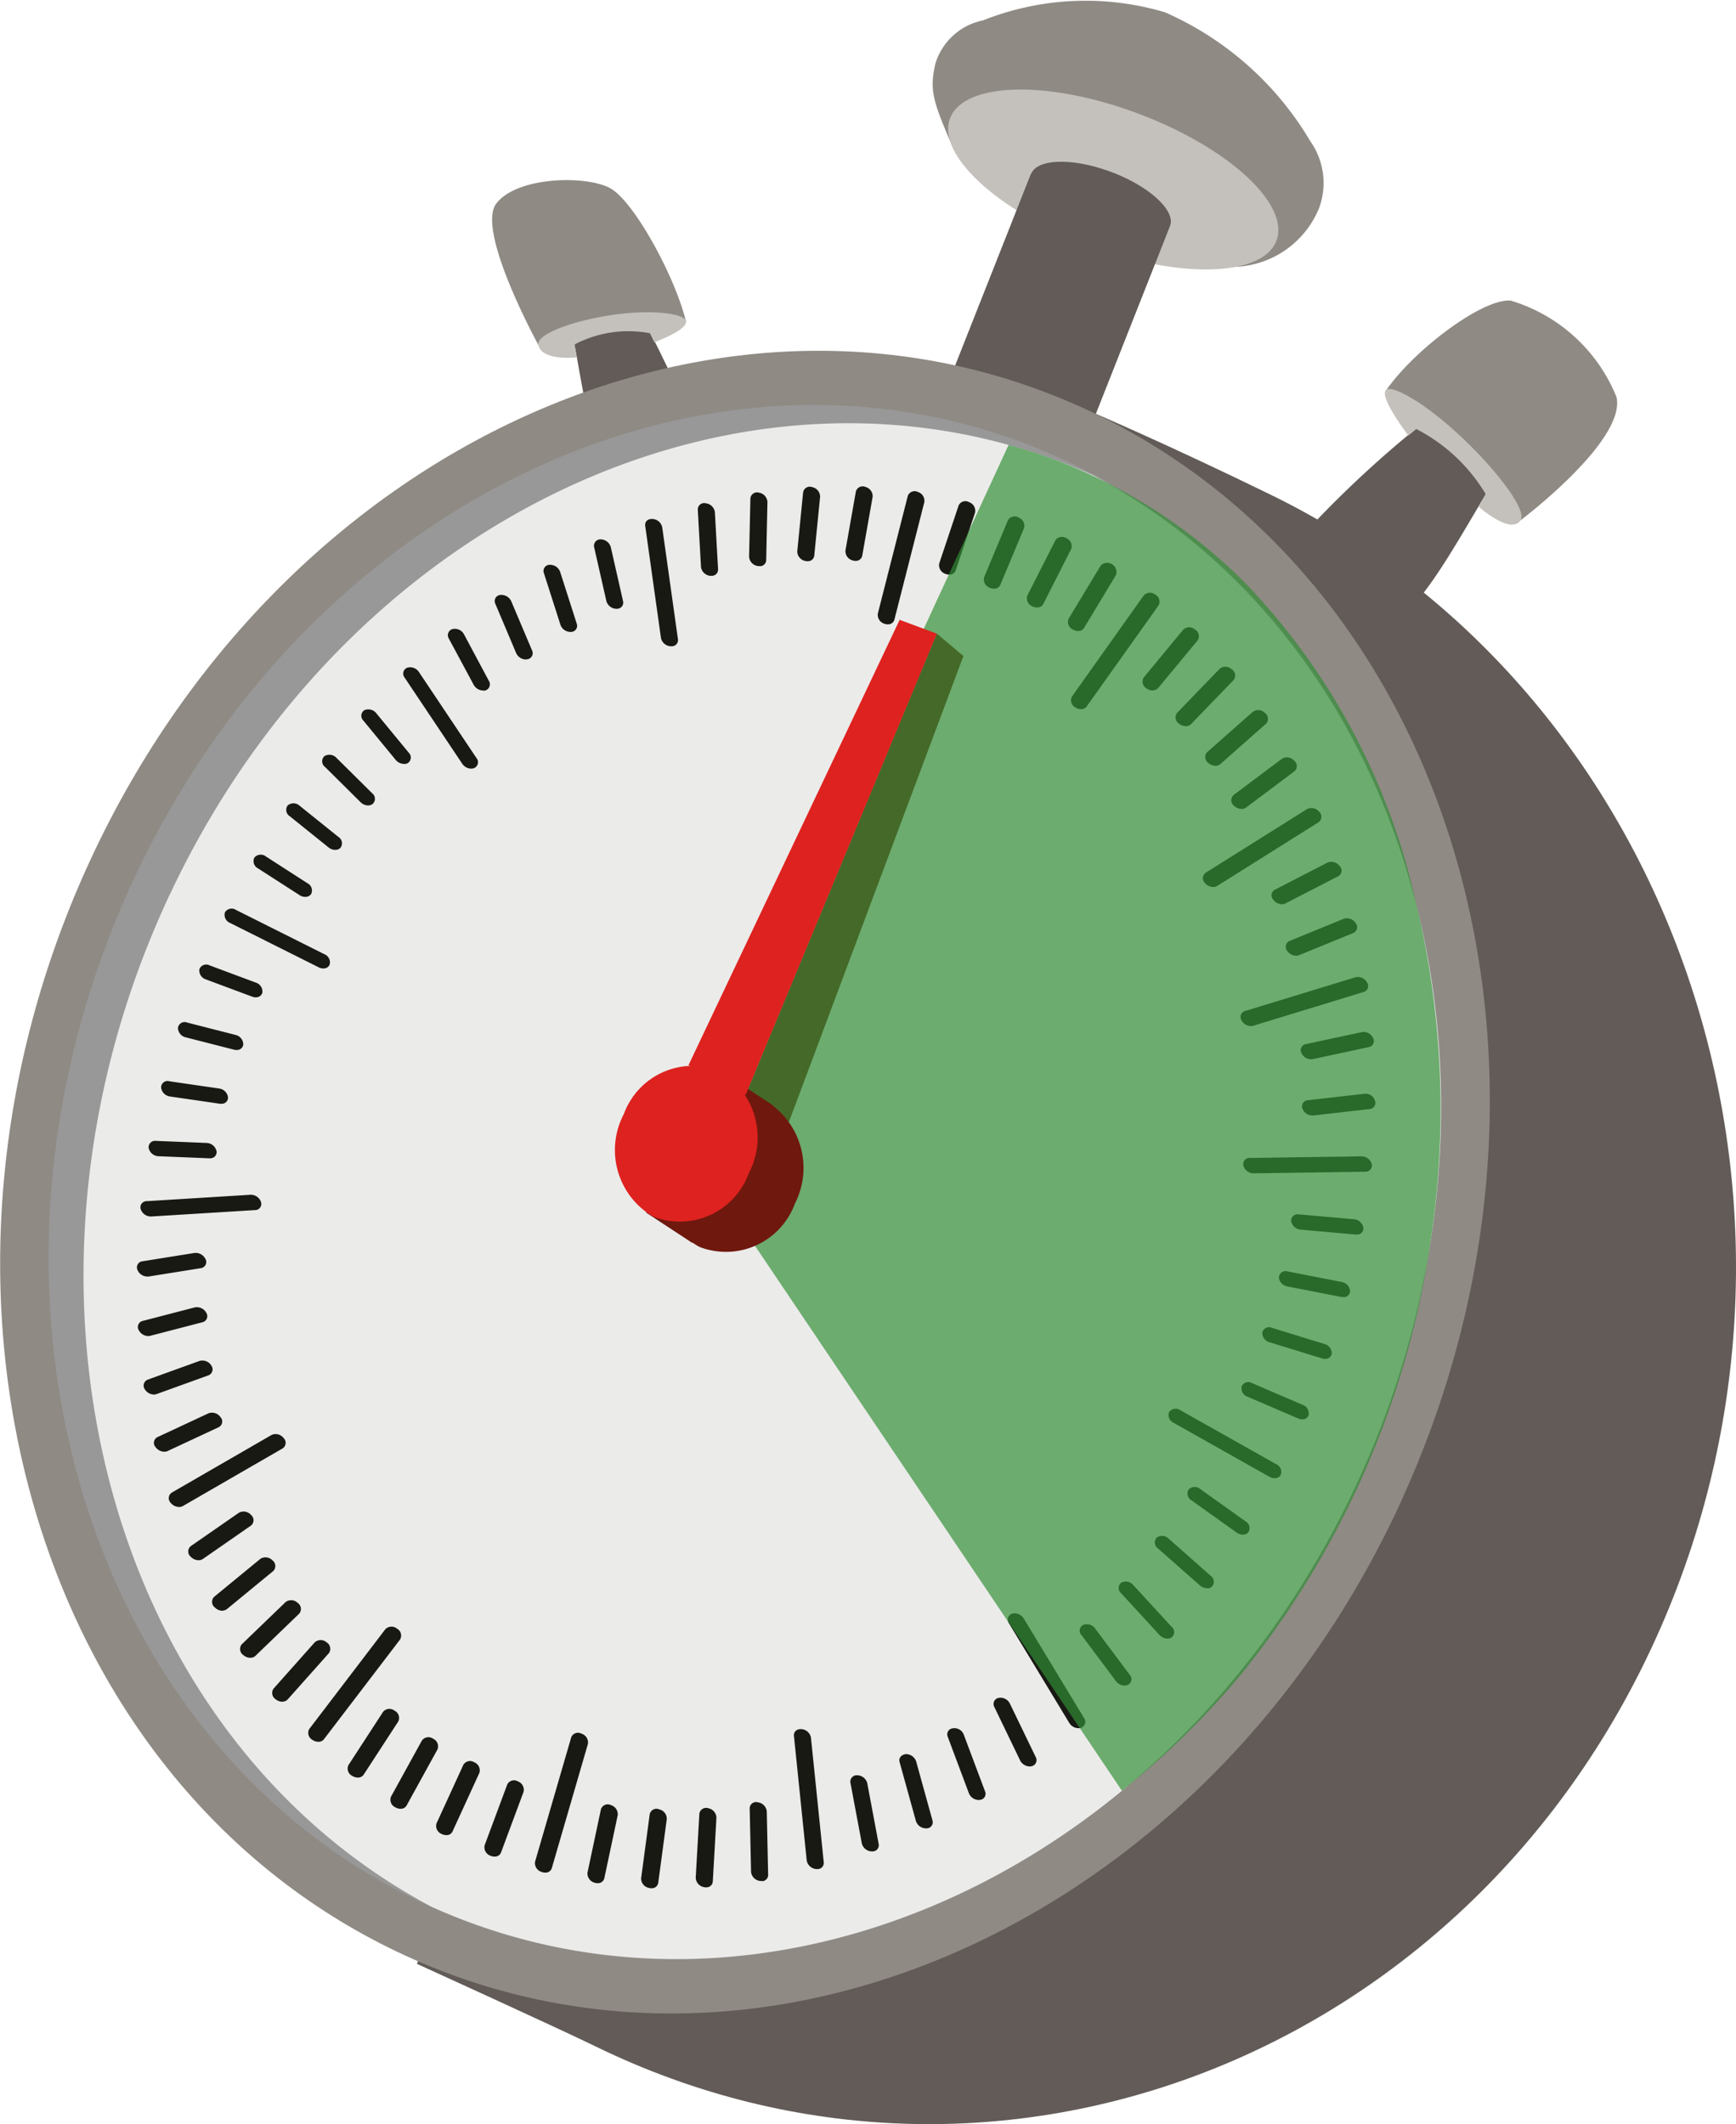
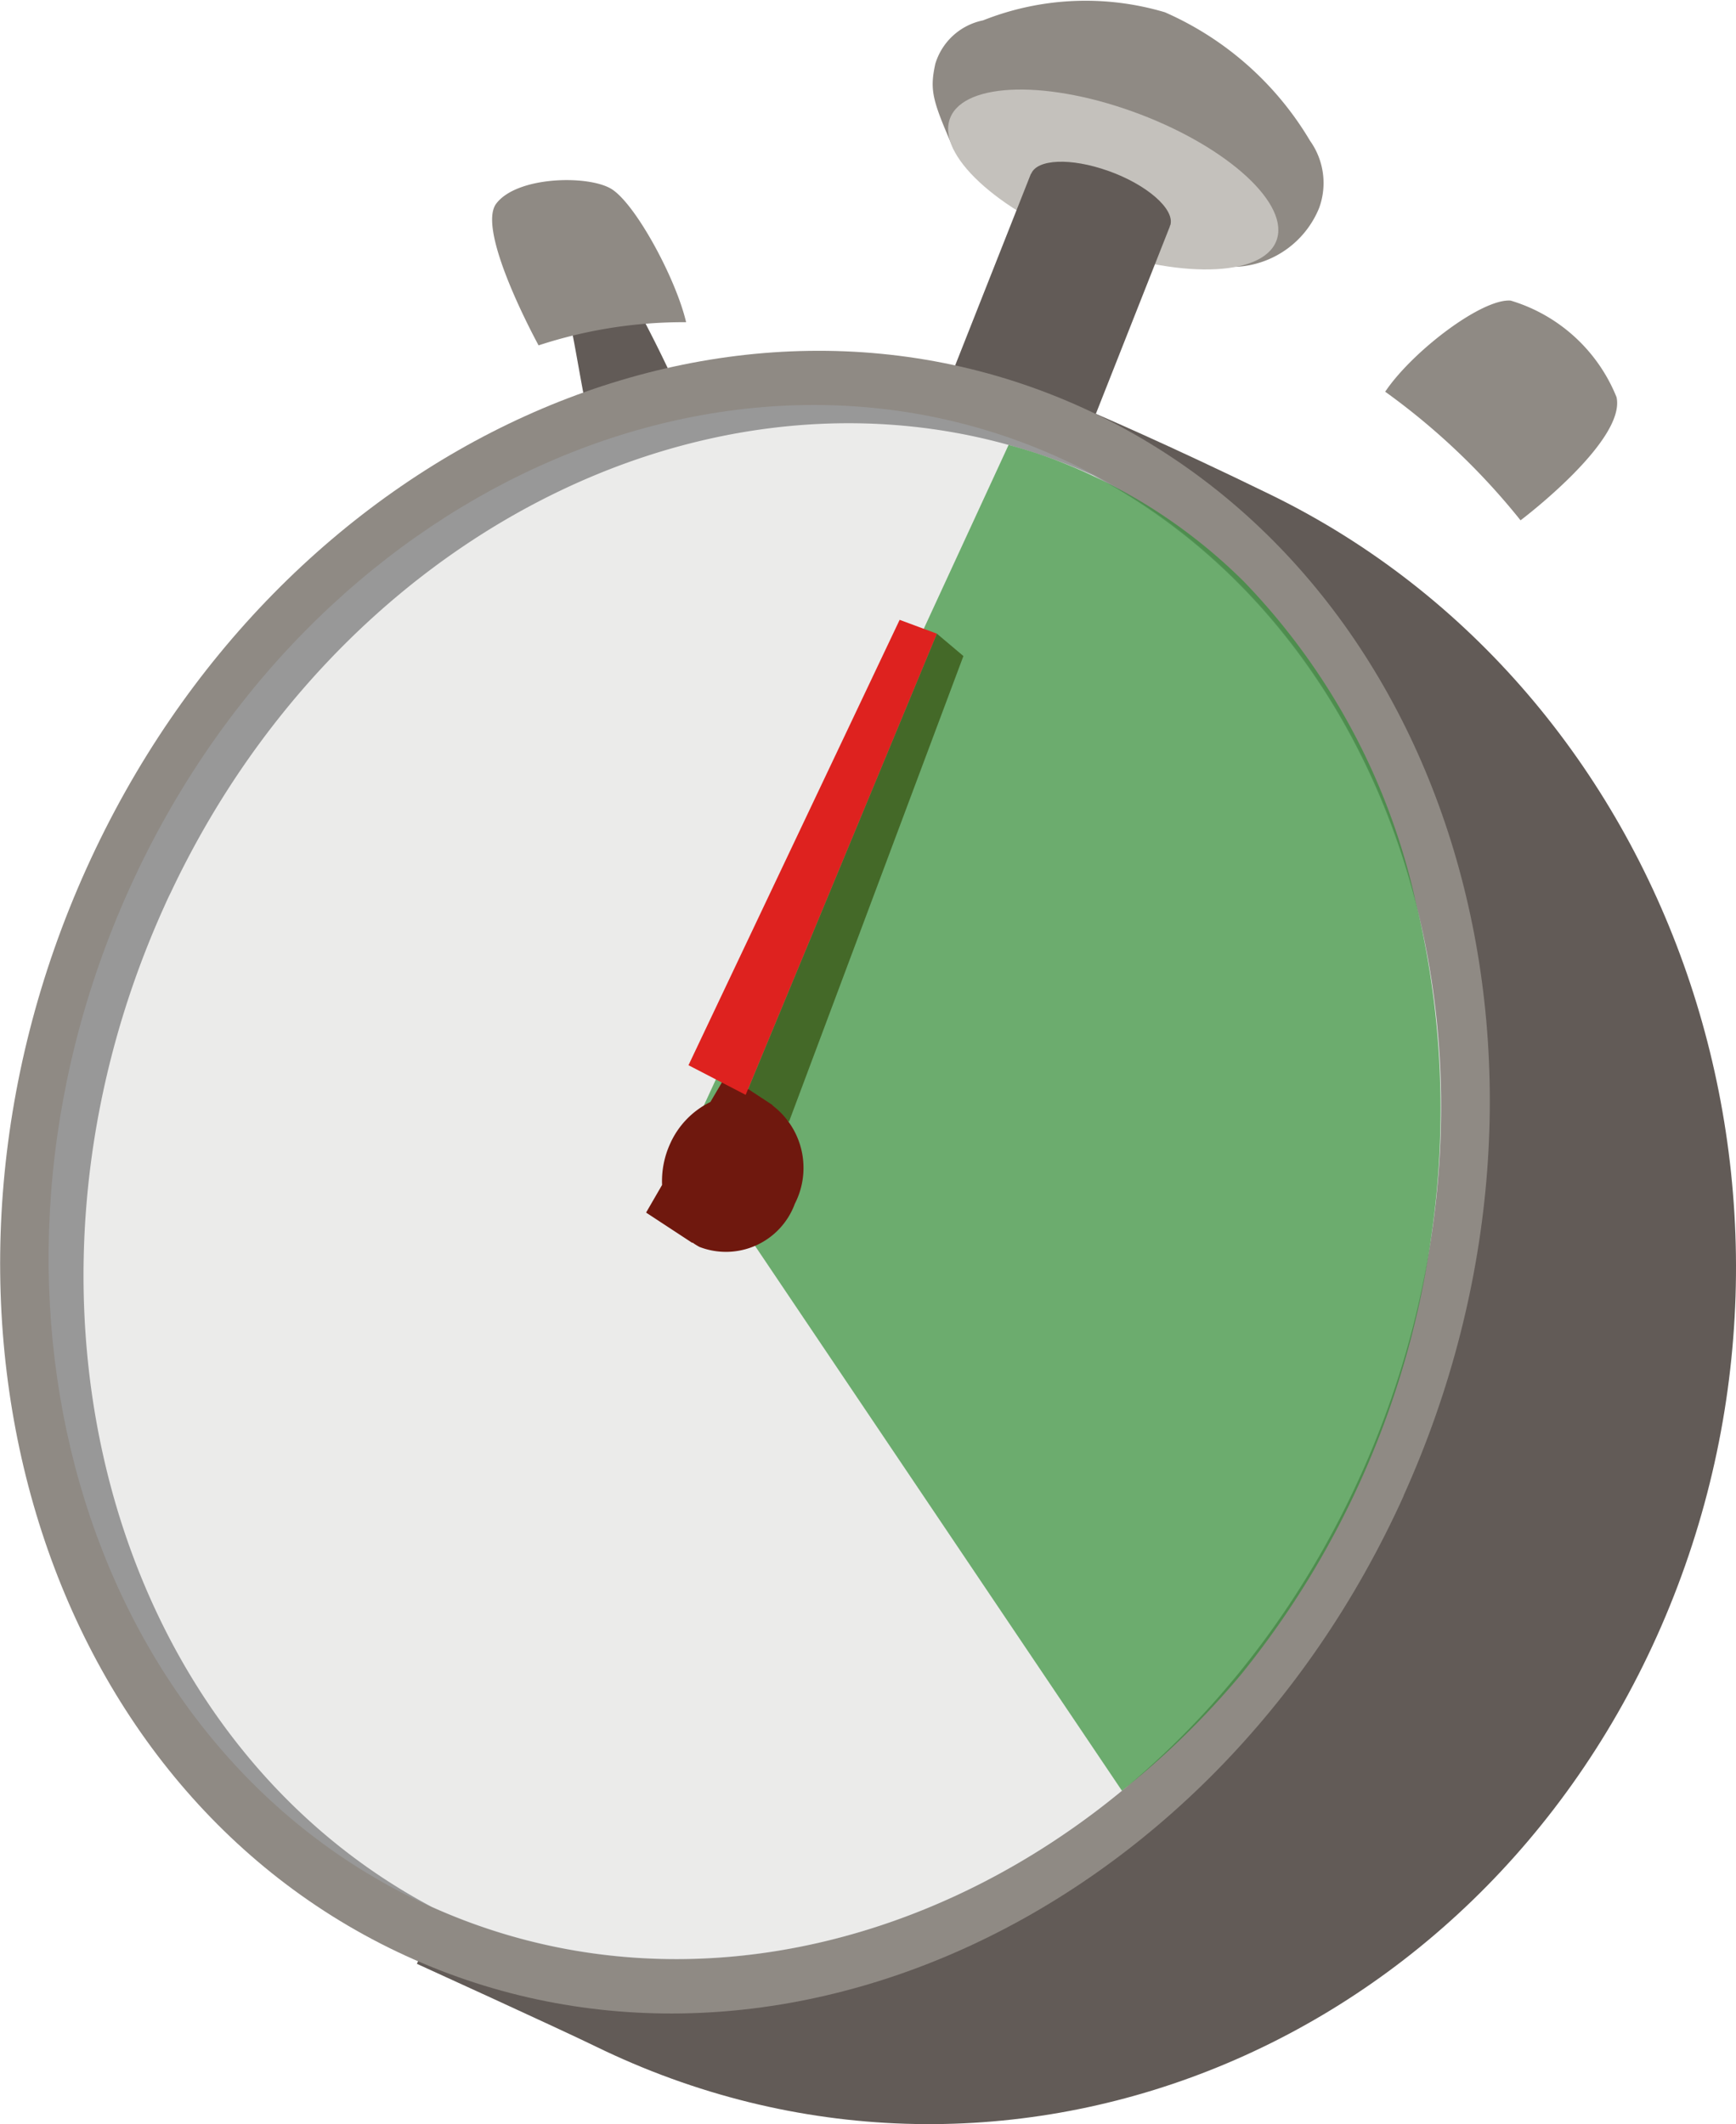
<svg xmlns="http://www.w3.org/2000/svg" id="Groupe_5553" data-name="Groupe 5553" width="54.26" height="66.374" viewBox="0 0 54.26 66.374">
  <defs>
    <clipPath id="clip-path">
      <rect id="Rectangle_787" data-name="Rectangle 787" width="54.26" height="66.374" fill="none" />
    </clipPath>
    <clipPath id="clip-path-3">
      <rect id="Rectangle_785" data-name="Rectangle 785" width="23.569" height="42.053" fill="none" />
    </clipPath>
  </defs>
  <g id="Groupe_5552" data-name="Groupe 5552" clip-path="url(#clip-path)">
    <g id="Groupe_5551" data-name="Groupe 5551">
      <g id="Groupe_5550" data-name="Groupe 5550" clip-path="url(#clip-path)">
        <path id="Tracé_25944" data-name="Tracé 25944" d="M112.69,55.235c-1.236.354-1.541,1.1-2.528,1.113S108.78,52.543,108.4,50.9s.555-3.528,2.235-.173a41.4,41.4,0,0,1,2.058,4.506" transform="translate(-90.594 -40.873)" fill="#625b57" />
        <path id="Tracé_25945" data-name="Tracé 25945" d="M100.087,38.842c-.322-1.379-1.613-3.759-2.364-4.181s-2.926-.373-3.57.475,1.323,4.43,1.323,4.43a14.559,14.559,0,0,1,4.611-.724" transform="translate(-78.642 -28.774)" fill="#8f8a84" />
-         <path id="Tracé_25946" data-name="Tracé 25946" d="M106.364,60.317a3.618,3.618,0,0,0-2.361.353l.074.4s-1.077.13-1.2-.378,2.495-1.2,4.023-.994-.4.9-.4.9Z" transform="translate(-86.049 -49.904)" fill="#c4c1bc" />
        <path id="Tracé_25947" data-name="Tracé 25947" d="M185.464.384a8.688,8.688,0,0,0-5.686.253,1.964,1.964,0,0,0-1.491,1.357c-.184.843-.087,1.153.58,2.684,3.408,1.256,5.417,2.4,8.826,3.659a2.954,2.954,0,0,0,2.592-1.842A2.273,2.273,0,0,0,190,4.4,9.9,9.9,0,0,0,185.464.384" transform="translate(-149.053 0)" fill="#8f8a84" />
        <path id="Tracé_25948" data-name="Tracé 25948" d="M79.658,127.254s4.451,2.027,5.577,2.577c12.57,6.135,27.484.263,33.316-13.125s.37-29.216-12.2-35.355c-3.238-1.582-5.577-2.577-5.577-2.577Z" transform="translate(-66.627 -65.888)" fill="#625b57" />
        <path id="Tracé_25949" data-name="Tracé 25949" d="M191.429,21.74c-.317,1.18-2.87,1.318-5.7.309s-4.873-2.784-4.556-3.963,2.87-1.318,5.7-.309,4.873,2.784,4.556,3.963" transform="translate(-151.506 -14.304)" fill="#c4c1bc" />
        <path id="Tracé_25950" data-name="Tracé 25950" d="M185.178,31.178c-1.173-.418-2.226-.371-2.41.093l-.008,0L179.981,38.3l4.347,1.642,2.779-7.036-.008,0c.006-.014.018-.024.022-.039.135-.5-.735-1.26-1.943-1.69" transform="translate(-150.539 -25.838)" fill="#625b57" />
        <path id="Tracé_25951" data-name="Tracé 25951" d="M43.87,102.78c6-13.284,1.648-28.44-9.722-33.85S8.7,69.9,2.7,83.186s-1.648,28.44,9.722,33.85,25.452-.972,31.453-14.257" transform="translate(0 -56.043)" fill="#8f8a84" />
        <path id="Tracé_25952" data-name="Tracé 25952" d="M50.293,110.806c5.609-12.418,1.54-26.584-9.088-31.642s-23.791.909-29.4,13.327-1.54,26.584,9.088,31.642,23.791-.909,29.4-13.327" transform="translate(-7.766 -64.709)" fill="#989898" />
        <path id="Tracé_25953" data-name="Tracé 25953" d="M55.875,113.719C50.327,126,37.4,131.96,26.832,127.2,16.763,121.848,13,108.084,18.474,95.962c.067-.15.134-.3.21-.45,5.185-10.983,16.335-16.731,26.191-13.989a17.793,17.793,0,0,1,2.641.95c10.069,5.353,13.833,19.117,8.36,31.246" transform="translate(-13.348 -67.619)" fill="#ebebea" />
-         <path id="Tracé_25954" data-name="Tracé 25954" d="M43.961,136.7a.3.3,0,0,1-.086-.007.313.313,0,0,1-.254-.293l.114-2a.212.212,0,0,1,.28-.172.312.312,0,0,1,.254.292l-.114,2a.194.194,0,0,1-.194.179m1.73-.2a.274.274,0,0,1-.068,0,.319.319,0,0,1-.272-.28l-.043-1.983a.2.2,0,0,1,.262-.192.32.32,0,0,1,.272.28l.043,1.983a.193.193,0,0,1-.194.2m-3.442.221a.3.3,0,0,1-.1-.012.3.3,0,0,1-.234-.3l.268-2a.215.215,0,0,1,.3-.152.3.3,0,0,1,.234.3l-.268,2a.2.2,0,0,1-.193.164m5.173-.6a.266.266,0,0,1-.048,0,.326.326,0,0,1-.29-.265l-.4-3.895c-.013-.131.089-.226.242-.211a.325.325,0,0,1,.29.265l.4,3.895a.192.192,0,0,1-.193.212m-6.856.441a.306.306,0,0,1-.12-.017.3.3,0,0,1-.216-.312l.42-1.979a.222.222,0,0,1,.31-.133.3.3,0,0,1,.216.312l-.42,1.978a.2.2,0,0,1-.19.15m8.575-.992h-.027a.331.331,0,0,1-.309-.248l-.357-1.9a.2.2,0,0,1,.218-.231.331.331,0,0,1,.309.248l.357,1.9a.193.193,0,0,1-.191.231m-10.213.662a.311.311,0,0,1-.136-.022.289.289,0,0,1-.2-.32l1.13-3.885a.227.227,0,0,1,.322-.114.289.289,0,0,1,.2.32l-1.13,3.885a.2.2,0,0,1-.187.137m11.9-1.383h-.006a.334.334,0,0,1-.325-.228l-.51-1.841c-.037-.133.054-.231.192-.251a.335.335,0,0,1,.325.228l.51,1.842a.192.192,0,0,1-.186.25m-13.483.882a.32.32,0,0,1-.151-.029.279.279,0,0,1-.177-.326l.707-1.9a.237.237,0,0,1,.333-.095.279.279,0,0,1,.177.326l-.707,1.9a.2.2,0,0,1-.182.124m15.133-1.769a.336.336,0,0,1-.324-.207L51.5,132a.191.191,0,0,1,.161-.27.312.312,0,0,1,.341.205l.661,1.762a.191.191,0,0,1-.161.27l-.017,0m-16.643,1.1a.315.315,0,0,1-.165-.036.271.271,0,0,1-.157-.331l.84-1.832a.244.244,0,0,1,.342-.075.271.271,0,0,1,.157.331l-.84,1.832a.2.2,0,0,1-.177.112m-1.429-.824a.323.323,0,0,1-.18-.044.261.261,0,0,1-.136-.334l.966-1.754a.252.252,0,0,1,.351-.056.262.262,0,0,1,.136.334l-.966,1.754a.2.2,0,0,1-.171.1m19.664-1.323a.34.34,0,0,1-.315-.184l-.805-1.668a.194.194,0,0,1,.129-.289.328.328,0,0,1,.355.178l.806,1.668a.194.194,0,0,1-.129.289.235.235,0,0,1-.04.006m-21,.347a.322.322,0,0,1-.194-.052.253.253,0,0,1-.116-.338l1.082-1.663a.258.258,0,0,1,.358-.036.253.253,0,0,1,.116.338l-1.082,1.663a.207.207,0,0,1-.164.089M55.6,131.727a.34.34,0,0,1-.3-.16l-1.885-3.111a.2.2,0,0,1,.091-.306.33.33,0,0,1,.366.147l1.886,3.111a.2.2,0,0,1-.091.306.249.249,0,0,1-.065.013m-23.756.424a.329.329,0,0,1-.208-.062.245.245,0,0,1-.095-.338l2.378-3.118a.27.27,0,0,1,.365-.016.245.245,0,0,1,.095.338L32,132.073a.211.211,0,0,1-.157.078m25.2-1.757a.341.341,0,0,1-.285-.135l-1.077-1.439a.2.2,0,0,1,.05-.32.318.318,0,0,1,.374.112l1.076,1.439a.2.2,0,0,1-.05.32.232.232,0,0,1-.089.023M30.72,130.9a.333.333,0,0,1-.222-.072.237.237,0,0,1-.071-.339l1.286-1.445a.278.278,0,0,1,.371,0,.237.237,0,0,1,.071.339l-1.287,1.445a.215.215,0,0,1-.148.068m27.663-1.969a.337.337,0,0,1-.264-.111l-1.2-1.305a.213.213,0,0,1,0-.331.306.306,0,0,1,.377.073l1.2,1.305a.213.213,0,0,1,0,.331.229.229,0,0,1-.114.037m-28.664.6a.332.332,0,0,1-.235-.083.229.229,0,0,1-.05-.338l1.371-1.321a.288.288,0,0,1,.374.026.229.229,0,0,1,.05.338l-1.371,1.321a.221.221,0,0,1-.139.057m29.9-2.175a.334.334,0,0,1-.239-.086L58.07,126.11a.227.227,0,0,1-.042-.338.288.288,0,0,1,.375.031l1.312,1.161a.227.227,0,0,1,.042.338.217.217,0,0,1-.136.055m-30.778.7a.336.336,0,0,1-.249-.1.222.222,0,0,1-.024-.336l1.445-1.187a.3.3,0,0,1,.376.047.221.221,0,0,1,.024.336l-1.445,1.187a.225.225,0,0,1-.128.048m31.9-2.374a.332.332,0,0,1-.211-.063l-1.414-1.008a.245.245,0,0,1-.091-.339.27.27,0,0,1,.366-.013l1.414,1.008a.245.245,0,0,1,.091.339.211.211,0,0,1-.156.076m-32.641.8a.338.338,0,0,1-.262-.108.215.215,0,0,1,0-.332l1.507-1.045a.307.307,0,0,1,.377.07.215.215,0,0,1,0,.332l-1.507,1.045a.23.23,0,0,1-.115.038m33.635-2.563a.324.324,0,0,1-.179-.043l-3-1.689a.263.263,0,0,1-.139-.335.252.252,0,0,1,.351-.058l3,1.689a.263.263,0,0,1,.138.335.2.2,0,0,1-.172.1m-34.242.9a.34.34,0,0,1-.275-.123.208.208,0,0,1,.028-.326l3.117-1.8a.31.31,0,0,1,.376.093.208.208,0,0,1-.028.326l-3.116,1.8a.232.232,0,0,1-.1.03m35.1-2.74a.316.316,0,0,1-.145-.026l-1.58-.679a.283.283,0,0,1-.184-.324.232.232,0,0,1,.329-.1l1.58.679a.283.283,0,0,1,.184.323.2.2,0,0,1-.184.129M27.03,123.087a.341.341,0,0,1-.288-.139.2.2,0,0,1,.057-.318l1.594-.743a.32.32,0,0,1,.373.118.2.2,0,0,1-.057.318l-1.594.743a.232.232,0,0,1-.086.021m36.282-2.9a.307.307,0,0,1-.111-.014l-1.643-.506a.3.3,0,0,1-.226-.307.217.217,0,0,1,.3-.144l1.643.506a.3.3,0,0,1,.226.307.2.2,0,0,1-.191.158M26.706,121.3a.339.339,0,0,1-.3-.158.2.2,0,0,1,.087-.307l1.62-.585a.328.328,0,0,1,.367.143.2.2,0,0,1-.087.307l-1.62.585a.238.238,0,0,1-.067.014m37.174-3.047a.3.3,0,0,1-.076,0l-1.692-.33a.315.315,0,0,1-.263-.287.207.207,0,0,1,.27-.182l1.692.33a.315.315,0,0,1,.263.287.193.193,0,0,1-.194.187m-37.353,1.216a.339.339,0,0,1-.311-.178.194.194,0,0,1,.118-.294l1.632-.424a.337.337,0,0,1,.358.17.194.194,0,0,1-.118.294l-1.632.424a.262.262,0,0,1-.047.008m37.77-3.172a.281.281,0,0,1-.044,0l-1.727-.153a.326.326,0,0,1-.293-.262.2.2,0,0,1,.236-.216l1.727.153a.326.326,0,0,1,.293.262.191.191,0,0,1-.192.216m-37.8,1.312a.338.338,0,0,1-.322-.2.192.192,0,0,1,.152-.276l1.631-.261a.343.343,0,0,1,.345.2.193.193,0,0,1-.152.276l-1.631.261-.024,0m38.067-3.275h-.014l-3.49.05a.333.333,0,0,1-.319-.236.193.193,0,0,1,.2-.244l3.49-.05a.333.333,0,0,1,.319.236.193.193,0,0,1-.188.243m-34.713,1.2h0l-3.244.2a.335.335,0,0,1-.328-.224.192.192,0,0,1,.185-.255h0l3.244-.2a.334.334,0,0,1,.328.224.192.192,0,0,1-.185.255m33.065-2.956a.337.337,0,0,1-.326-.21.192.192,0,0,1,.167-.267l1.756-.2a.306.306,0,0,1,.339.209.192.192,0,0,1-.167.267l-1.756.2h-.013m-34.461,1.339h-.03l-1.594-.065a.33.33,0,0,1-.305-.251.2.2,0,0,1,.221-.229l1.594.065a.33.33,0,0,1,.305.251.192.192,0,0,1-.19.228m34.421-3.094a.338.338,0,0,1-.316-.187.192.192,0,0,1,.133-.286l1.747-.375a.326.326,0,0,1,.353.182.192.192,0,0,1-.133.286l-1.747.375a.23.23,0,0,1-.037.005m-34.065,1.39a.27.27,0,0,1-.061,0l-1.558-.227a.321.321,0,0,1-.278-.276.2.2,0,0,1,.255-.2l1.558.227a.321.321,0,0,1,.278.276.192.192,0,0,1-.194.2m32.183-2.428a.339.339,0,0,1-.306-.168.25.25,0,0,1-.024-.054.189.189,0,0,1,.128-.247l3.451-1.055a.33.33,0,0,1,.362.158.246.246,0,0,1,.024.054.189.189,0,0,1-.128.247l-3.451,1.055a.257.257,0,0,1-.056.01m-31.7.748a.294.294,0,0,1-.1-.009l-1.51-.386a.309.309,0,0,1-.244-.3.211.211,0,0,1,.288-.162l1.51.386a.309.309,0,0,1,.244.3.194.194,0,0,1-.193.171m33.118-2.946a.339.339,0,0,1-.294-.149.2.2,0,0,1,.073-.313l1.693-.692a.324.324,0,0,1,.369.132.2.2,0,0,1-.073.313l-1.693.692a.236.236,0,0,1-.076.017m-32.516,1.3a.3.3,0,0,1-.129-.02l-1.451-.541a.292.292,0,0,1-.2-.316.227.227,0,0,1,.317-.122l1.451.541a.291.291,0,0,1,.2.316.2.2,0,0,1-.188.142m32.074-2.909a.34.34,0,0,1-.281-.132.2.2,0,0,1,.043-.322l1.646-.848a.319.319,0,0,1,.374.106.2.2,0,0,1-.043.323l-1.646.848a.237.237,0,0,1-.093.025M32,107.986a.315.315,0,0,1-.163-.035l-2.77-1.387a.273.273,0,0,1-.161-.33.243.243,0,0,1,.341-.079l2.77,1.387a.273.273,0,0,1,.161.33.2.2,0,0,1-.178.113m27.813-2.544a.339.339,0,0,1-.268-.116.21.21,0,0,1,.016-.329l3.169-1.991a.311.311,0,0,1,.376.083.211.211,0,0,1-.016.329l-3.169,1.991a.231.231,0,0,1-.107.033m-28.374.309a.328.328,0,0,1-.2-.054l-1.3-.837a.253.253,0,0,1-.113-.338.262.262,0,0,1,.36-.034l1.3.837a.253.253,0,0,1,.113.338.208.208,0,0,1-.164.087M60.7,103a.338.338,0,0,1-.256-.1.218.218,0,0,1-.01-.334l1.514-1.135a.3.3,0,0,1,.377.06.218.218,0,0,1,.01.334l-1.514,1.135A.224.224,0,0,1,60.7,103m-28.327,1.28a.335.335,0,0,1-.227-.075l-1.213-.975a.234.234,0,0,1-.064-.339.281.281,0,0,1,.372.011l1.213.975a.234.234,0,0,1,.064.339.214.214,0,0,1-.145.064m27.512-2.627a.336.336,0,0,1-.243-.089.225.225,0,0,1-.035-.337l1.43-1.263a.293.293,0,0,1,.375.037.225.225,0,0,1,.035.337l-1.43,1.264a.217.217,0,0,1-.132.052M33.4,102.892a.336.336,0,0,1-.253-.1l-1.115-1.105a.219.219,0,0,1-.016-.335.3.3,0,0,1,.377.054l1.115,1.105a.219.219,0,0,1,.016.335.226.226,0,0,1-.124.045m25.557-2.476a.334.334,0,0,1-.229-.078.233.233,0,0,1-.06-.339L60,98.62a.286.286,0,0,1,.373.016.233.233,0,0,1,.06.339l-1.335,1.38a.217.217,0,0,1-.144.062M36.62,101.742a.339.339,0,0,1-.294-.149l-1.8-2.69a.2.2,0,0,1,.073-.313.326.326,0,0,1,.37.132l1.8,2.69a.2.2,0,0,1-.073.313.241.241,0,0,1-.076.017m-2.1-.148a.341.341,0,0,1-.276-.124l-1.01-1.228a.208.208,0,0,1,.03-.326.317.317,0,0,1,.377.1l1.01,1.228a.208.208,0,0,1-.03.326.242.242,0,0,1-.1.029m21.161-1.715a.329.329,0,0,1-.2-.058.249.249,0,0,1-.1-.338l2.242-3.157a.266.266,0,0,1,.363-.025.249.249,0,0,1,.1.338L55.84,99.8a.209.209,0,0,1-.161.083m2.245-.583a.333.333,0,0,1-.216-.067.242.242,0,0,1-.083-.339L58.858,97.4a.274.274,0,0,1,.369-.005.241.241,0,0,1,.083.339l-1.232,1.486a.214.214,0,0,1-.153.072M36.993,99.3a.34.34,0,0,1-.31-.174l-.777-1.445a.2.2,0,0,1,.112-.3.327.327,0,0,1,.361.165L37.156,99a.2.2,0,0,1-.112.3.247.247,0,0,1-.052.009m18.6-1.868a.323.323,0,0,1-.188-.049.257.257,0,0,1-.126-.337l1-1.657a.289.289,0,0,1,.481.291l-1,1.657a.208.208,0,0,1-.168.094m-17.261.892a.34.34,0,0,1-.321-.2l-.65-1.538a.193.193,0,0,1,.148-.279.343.343,0,0,1,.347.193l.651,1.538a.193.193,0,0,1-.149.279l-.027,0m4.545-.406h-.039a.328.328,0,0,1-.3-.258l-.492-3.5c-.019-.131.073-.231.231-.22a.328.328,0,0,1,.3.258l.492,3.5a.192.192,0,0,1-.192.22m6.768-.686a.307.307,0,0,1-.129-.02.291.291,0,0,1-.2-.316l.937-3.678a.228.228,0,0,1,.317-.122.291.291,0,0,1,.2.316l-.937,3.678a.2.2,0,0,1-.188.142m4.665-.527a.325.325,0,0,1-.174-.04.267.267,0,0,1-.146-.333l.875-1.723a.25.25,0,0,1,.349-.065.267.267,0,0,1,.146.333L54.484,96.6a.2.2,0,0,1-.175.105m-14.586.766a.335.335,0,0,1-.328-.218l-.519-1.62a.192.192,0,0,1,.179-.26h0a.335.335,0,0,1,.328.218l.519,1.62a.192.192,0,0,1-.179.26h0m13.238-1.352a.322.322,0,0,1-.159-.033.274.274,0,0,1-.165-.329l.742-1.774a.241.241,0,0,1,.339-.084.274.274,0,0,1,.165.329l-.742,1.774a.2.2,0,0,1-.179.117m-11.8.629h-.018a.332.332,0,0,1-.315-.24l-.384-1.69a.2.2,0,0,1,.206-.24.332.332,0,0,1,.315.24l.384,1.69a.192.192,0,0,1-.188.239m10.4-1.068a.307.307,0,0,1-.144-.026.283.283,0,0,1-.186-.323l.607-1.813a.232.232,0,0,1,.328-.1.283.283,0,0,1,.186.323l-.607,1.813a.2.2,0,0,1-.185.13m-7.435.034a.3.3,0,0,1-.059,0,.323.323,0,0,1-.281-.274l-.1-1.792a.2.2,0,0,1,.253-.2.322.322,0,0,1,.281.274l.1,1.792a.193.193,0,0,1-.194.2m4.512-.467a.309.309,0,0,1-.113-.014.3.3,0,0,1-.224-.308l.326-1.846a.22.22,0,0,1,.3-.142.3.3,0,0,1,.224.308l-.326,1.846a.2.2,0,0,1-.191.156m-3.006.164a.289.289,0,0,1-.077-.005.315.315,0,0,1-.262-.287L45.33,93.3a.209.209,0,0,1,.271-.181.315.315,0,0,1,.262.287l-.039,1.824a.193.193,0,0,1-.194.186m1.507-.156a.318.318,0,0,1-.1-.009.307.307,0,0,1-.242-.3l.183-1.842a.213.213,0,0,1,.289-.162.307.307,0,0,1,.242.3l-.183,1.842a.193.193,0,0,1-.193.171" transform="translate(-21.876 -77.724)" fill="#191914" />
        <path id="Tracé_25955" data-name="Tracé 25955" d="M148.446,121.038l.83.7-5.451,14.551-1.355-.835Z" transform="translate(-119.164 -101.238)" fill="#6f180e" />
-         <path id="Tracé_25956" data-name="Tracé 25956" d="M250.654,77.867c1.073,1.249,1.082,2.272,2.044,2.975s2.817-3.132,3.824-4.633.817-4.193-2.119-1.755a33.711,33.711,0,0,0-3.748,3.413" transform="translate(-209.65 -61.454)" fill="#625b57" />
        <path id="Tracé_25957" data-name="Tracé 25957" d="M264.66,60.26c.846-1.261,3.026-2.919,3.922-2.848a5.162,5.162,0,0,1,3.309,3.018c.3,1.366-3,3.848-3,3.848a21.467,21.467,0,0,0-4.231-4.019" transform="translate(-221.365 -48.019)" fill="#8f8a84" />
-         <path id="Tracé_25958" data-name="Tracé 25958" d="M265.587,75.585a5.4,5.4,0,0,1,2.173,2.038l-.228.382s1,.9,1.315.433-1.977-3.048-3.552-3.9.047,1.251.047,1.251Z" transform="translate(-221.321 -62.179)" fill="#c4c1bc" />
        <g id="Groupe_5549" data-name="Groupe 5549" transform="translate(21.45 13.904)" opacity="0.68">
          <g id="Groupe_5548" data-name="Groupe 5548">
            <g id="Groupe_5547" data-name="Groupe 5547" clip-path="url(#clip-path-3)">
              <path id="Tracé_25959" data-name="Tracé 25959" d="M131.125,106.829l13.617,20.217a25.744,25.744,0,0,0,3.722-3.631,27.859,27.859,0,0,0,5.949-13.706,27.372,27.372,0,0,0-.492-10.455,20.89,20.89,0,0,0-5.367-9.992,16.9,16.9,0,0,0-5.926-3.814c-.577-.215-1.073-.36-1.429-.456l-10.076,21.836" transform="translate(-131.125 -84.993)" fill="#318e35" />
            </g>
          </g>
        </g>
        <path id="Tracé_25960" data-name="Tracé 25960" d="M127.4,206.269l.006-.011-1.444-.947-.5.85a2.656,2.656,0,0,0-1.266,1.321,2.811,2.811,0,0,0-.244,1.271l-.5.864,1.444.947.006-.011a1.859,1.859,0,0,0,.219.137,2.294,2.294,0,0,0,2.981-1.351,2.45,2.45,0,0,0-.7-3.071" transform="translate(-103.258 -171.726)" fill="#6f180e" />
-         <path id="Tracé_25961" data-name="Tracé 25961" d="M121.794,206.813a2.407,2.407,0,0,0-.921-3.208,2.294,2.294,0,0,0-2.981,1.351,2.407,2.407,0,0,0,.921,3.208,2.294,2.294,0,0,0,2.981-1.351" transform="translate(-98.393 -170.145)" fill="#de221f" />
        <path id="Tracé_25962" data-name="Tracé 25962" d="M133.358,133.241l5.976-14.411-1.163-.432-6.6,13.917Z" transform="translate(-110.052 -99.029)" fill="#de221f" />
      </g>
    </g>
  </g>
</svg>